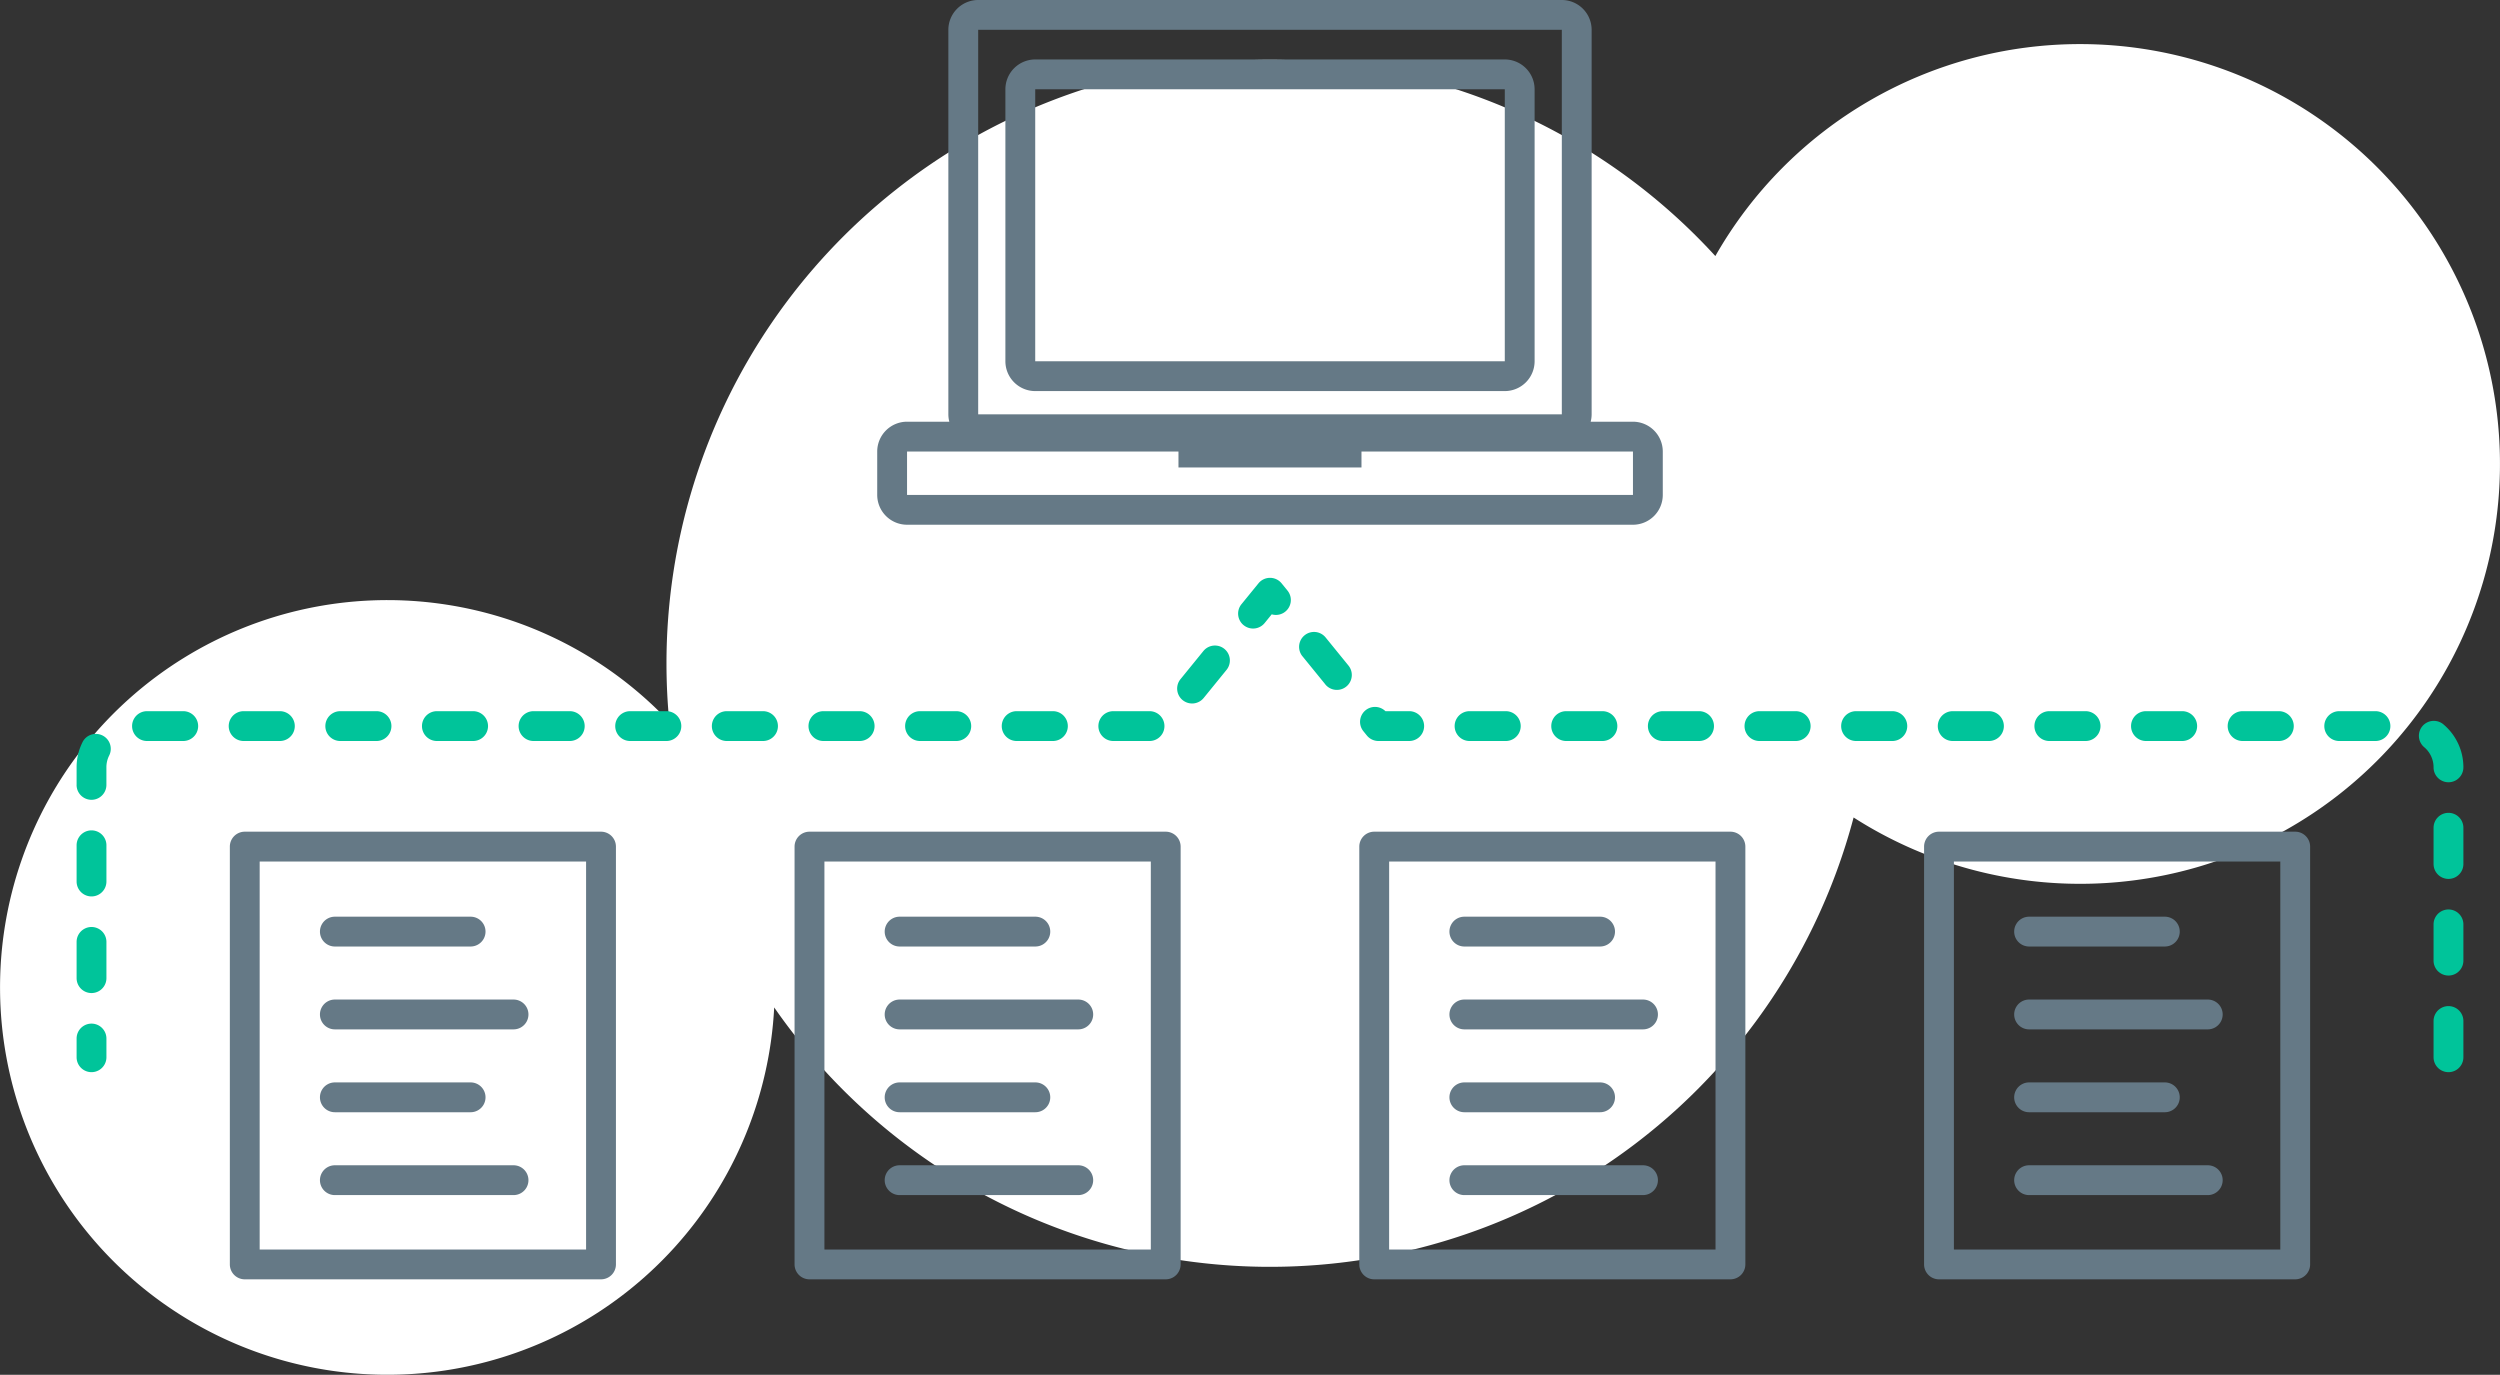
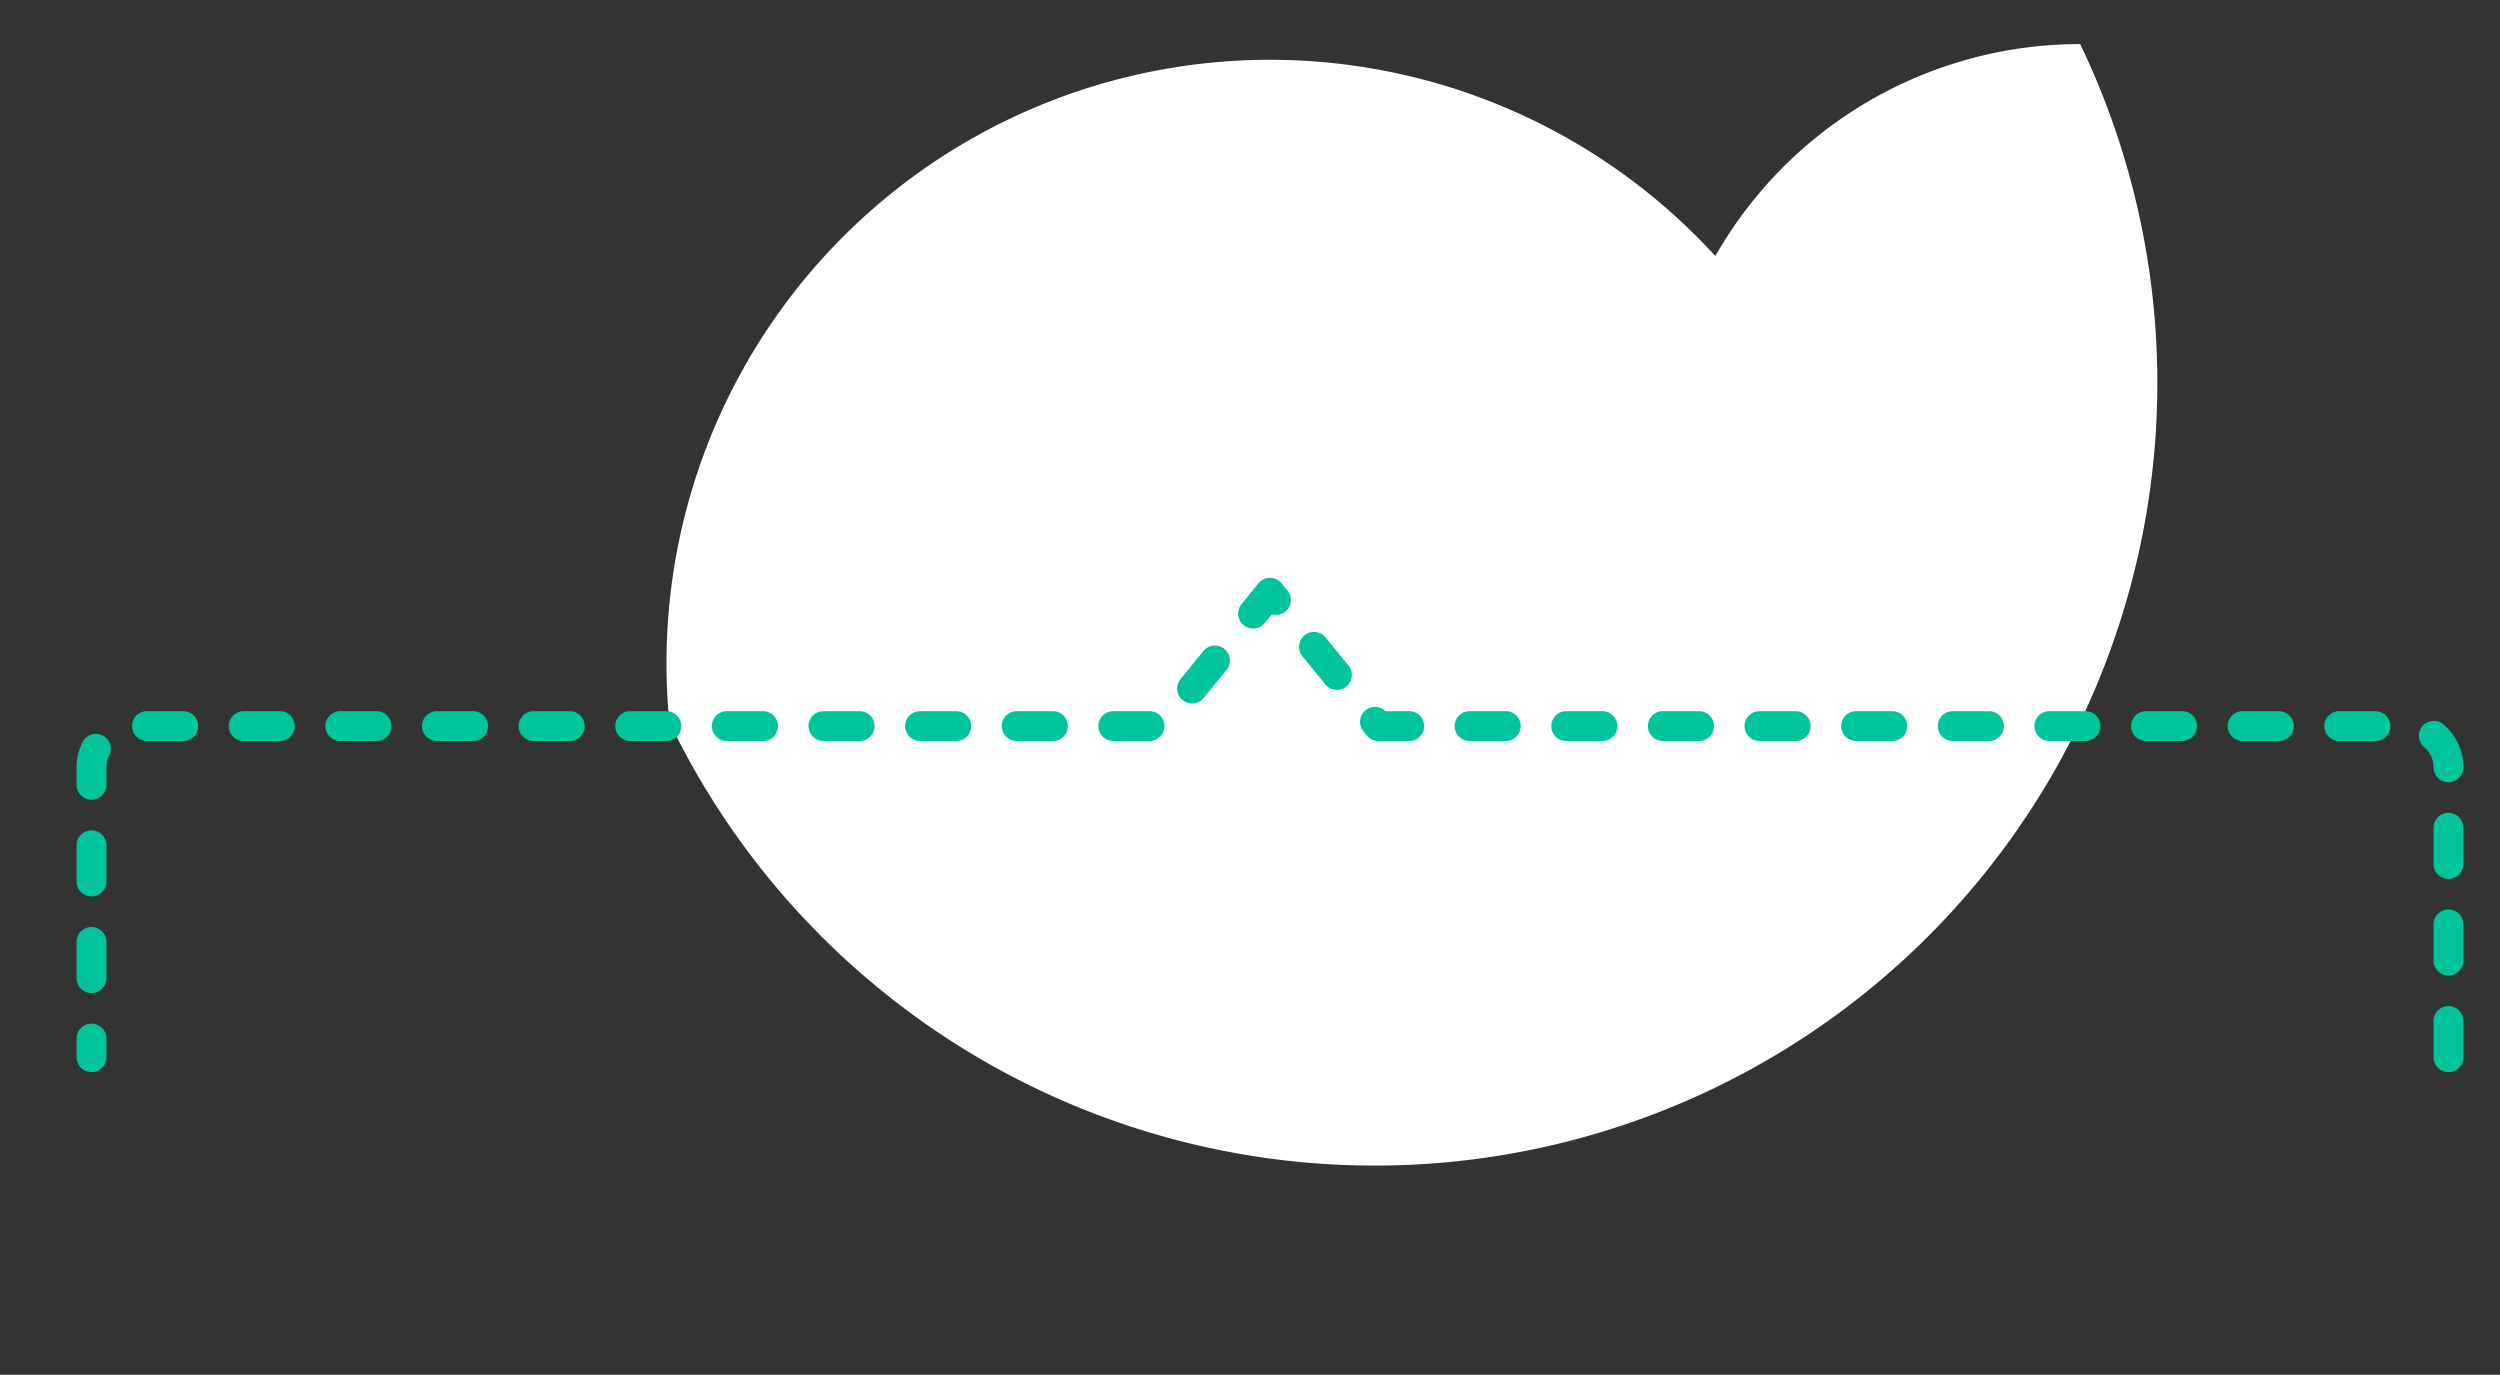
<svg xmlns="http://www.w3.org/2000/svg" id="Gateways" width="323.76" height="178.039" viewBox="0 0 323.76 178.039">
  <rect x="0" y="0" width="323.76" height="178.039" fill="#333333" stroke="none" />
-   <path id="Fill_1" data-name="Fill 1" d="M269.39,0a54.35,54.35,0,0,0-47.246,27.449A78.155,78.155,0,0,0,86.312,80.192q0,3.837.368,7.582a50.161,50.161,0,1,0,13.581,36.983,78.17,78.17,0,0,0,139.788-24.6A54.374,54.374,0,1,0,269.39,0" transform="translate(0 5.71)" fill="#fff" />
-   <path id="Combined_Shape" data-name="Combined Shape" d="M221.341,165.679a1.934,1.934,0,0,1-1.931-1.931V109.638a1.934,1.934,0,0,1,1.931-1.931h46.133a1.934,1.934,0,0,1,1.931,1.931v54.109a1.934,1.934,0,0,1-1.931,1.931Zm1.931-3.863h42.271V111.57H223.272ZM148.2,165.679a1.934,1.934,0,0,1-1.931-1.931V109.638a1.934,1.934,0,0,1,1.931-1.931h46.134a1.934,1.934,0,0,1,1.931,1.931v54.109a1.934,1.934,0,0,1-1.931,1.931Zm1.931-3.863h42.271V111.57H150.135Zm-75.067,3.863a1.934,1.934,0,0,1-1.931-1.931V109.638a1.934,1.934,0,0,1,1.931-1.931H121.2a1.934,1.934,0,0,1,1.931,1.931v54.109a1.934,1.934,0,0,1-1.931,1.931ZM77,161.816H119.27V111.57H77ZM1.931,165.679A1.934,1.934,0,0,1,0,163.747V109.638a1.934,1.934,0,0,1,1.931-1.931H48.065A1.934,1.934,0,0,1,50,109.638v54.109a1.934,1.934,0,0,1-1.931,1.931Zm1.931-3.863H46.134V111.57H3.863ZM233.01,154.77a1.931,1.931,0,1,1,0-3.862h23.138a1.931,1.931,0,0,1,0,3.862Zm-73.137,0a1.931,1.931,0,1,1,0-3.862h23.138a1.931,1.931,0,1,1,0,3.862Zm-73.136,0a1.931,1.931,0,1,1,0-3.862h23.137a1.931,1.931,0,1,1,0,3.862Zm-73.137,0a1.931,1.931,0,0,1,0-3.862H36.739a1.931,1.931,0,1,1,0,3.862Zm219.41-10.731a1.931,1.931,0,1,1,0-3.862h17.579a1.931,1.931,0,1,1,0,3.862Zm-73.137,0a1.931,1.931,0,1,1,0-3.862h17.579a1.931,1.931,0,1,1,0,3.862Zm-73.136,0a1.931,1.931,0,1,1,0-3.862h17.578a1.931,1.931,0,1,1,0,3.862Zm-73.137,0a1.931,1.931,0,0,1,0-3.862H31.18a1.931,1.931,0,1,1,0,3.862Zm219.41-10.731a1.931,1.931,0,1,1,0-3.862h23.138a1.931,1.931,0,0,1,0,3.862Zm-73.137,0a1.931,1.931,0,1,1,0-3.862h23.138a1.931,1.931,0,1,1,0,3.862Zm-73.136,0a1.931,1.931,0,1,1,0-3.862h23.137a1.931,1.931,0,1,1,0,3.862Zm-73.137,0a1.931,1.931,0,0,1,0-3.862H36.739a1.931,1.931,0,1,1,0,3.862Zm219.41-10.731a1.931,1.931,0,1,1,0-3.862h17.579a1.931,1.931,0,1,1,0,3.862Zm-73.137,0a1.931,1.931,0,1,1,0-3.862h17.579a1.931,1.931,0,1,1,0,3.862Zm-73.136,0a1.931,1.931,0,1,1,0-3.862h17.578a1.931,1.931,0,1,1,0,3.862Zm-73.137,0a1.931,1.931,0,0,1,0-3.862H31.18a1.931,1.931,0,1,1,0,3.862ZM87.7,67.955a3.867,3.867,0,0,1-3.863-3.863V58.475A3.867,3.867,0,0,1,87.7,54.612h5.474a3.86,3.86,0,0,1-.124-.956V3.863A3.867,3.867,0,0,1,96.912,0h75.583a3.867,3.867,0,0,1,3.863,3.863V53.657a3.837,3.837,0,0,1-.125.956h5.475a3.867,3.867,0,0,1,3.863,3.863v5.617a3.867,3.867,0,0,1-3.863,3.863Zm0-3.863h94.009V58.475H146.551V60.54h-23.7V58.475H87.7Zm9.213-10.436h75.583V3.863H96.912Zm7.386-3.009a3.867,3.867,0,0,1-3.863-3.862V11.559A3.867,3.867,0,0,1,104.3,7.7H165.11a3.867,3.867,0,0,1,3.862,3.863V46.785a3.867,3.867,0,0,1-3.862,3.862Zm0-3.862H165.11V11.559H104.3Z" transform="translate(29.766)" fill="#657986" />
+   <path id="Fill_1" data-name="Fill 1" d="M269.39,0a54.35,54.35,0,0,0-47.246,27.449A78.155,78.155,0,0,0,86.312,80.192q0,3.837.368,7.582A54.374,54.374,0,1,0,269.39,0" transform="translate(0 5.71)" fill="#fff" />
  <path id="Combined_Shape-2" data-name="Combined Shape" d="M305.236,62.085V57.393a1.931,1.931,0,1,1,3.863,0v4.693a1.931,1.931,0,0,1-3.863,0ZM0,62.085V59.662a1.931,1.931,0,0,1,3.863,0v2.423a1.931,1.931,0,0,1-3.863,0ZM0,51.841V47.148a1.931,1.931,0,1,1,3.863,0v4.693a1.931,1.931,0,0,1-3.863,0Zm305.236-2.269V44.879a1.931,1.931,0,0,1,3.863,0v4.693a1.931,1.931,0,0,1-3.863,0ZM0,39.327V34.635a1.931,1.931,0,0,1,3.863,0v4.692a1.931,1.931,0,0,1-3.863,0Zm305.236-2.27V32.365a1.931,1.931,0,1,1,3.863,0v4.693a1.931,1.931,0,1,1-3.863,0ZM0,26.814V24.535a7.205,7.205,0,0,1,.73-3.177A1.931,1.931,0,1,1,4.2,23.048a3.382,3.382,0,0,0-.34,1.488v2.278a1.931,1.931,0,1,1-3.863,0Zm305.236-2.269v-.009a3.4,3.4,0,0,0-1.23-2.62,1.932,1.932,0,0,1,2.472-2.969,7.256,7.256,0,0,1,2.621,5.59,1.931,1.931,0,0,1-3.863.009ZM293.019,21.13a1.931,1.931,0,0,1,0-3.863h4.693a1.931,1.931,0,0,1,0,3.863Zm-12.514,0a1.931,1.931,0,0,1,0-3.863H285.2a1.931,1.931,0,1,1,0,3.863Zm-12.513,0a1.931,1.931,0,0,1,0-3.863h4.692a1.931,1.931,0,0,1,0,3.863Zm-12.514,0a1.931,1.931,0,1,1,0-3.863h4.693a1.931,1.931,0,0,1,0,3.863Zm-12.514,0a1.931,1.931,0,1,1,0-3.863h4.693a1.931,1.931,0,0,1,0,3.863Zm-12.514,0a1.931,1.931,0,0,1,0-3.863h4.693a1.931,1.931,0,1,1,0,3.863Zm-12.514,0a1.931,1.931,0,0,1,0-3.863h4.693a1.931,1.931,0,0,1,0,3.863Zm-12.514,0a1.931,1.931,0,0,1,0-3.863h4.693a1.931,1.931,0,0,1,0,3.863Zm-12.514,0a1.931,1.931,0,1,1,0-3.863H197.6a1.931,1.931,0,0,1,0,3.863Zm-12.514,0a1.931,1.931,0,0,1,0-3.863h4.693a1.931,1.931,0,0,1,0,3.863Zm-11.8,0a1.933,1.933,0,0,1-1.5-.713l-.447-.551a1.932,1.932,0,0,1,2.85-2.6h3.08a1.931,1.931,0,0,1,0,3.863Zm-34.337,0a1.931,1.931,0,0,1,0-3.863h4.692a1.931,1.931,0,0,1,0,3.863Zm-12.514,0a1.931,1.931,0,0,1,0-3.863h4.693a1.931,1.931,0,0,1,0,3.863Zm-12.514,0a1.931,1.931,0,1,1,0-3.863h4.693a1.931,1.931,0,0,1,0,3.863Zm-12.514,0a1.931,1.931,0,1,1,0-3.863h4.693a1.931,1.931,0,0,1,0,3.863Zm-12.514,0a1.931,1.931,0,0,1,0-3.863h4.693a1.931,1.931,0,0,1,0,3.863Zm-12.514,0a1.931,1.931,0,0,1,0-3.863h4.693a1.931,1.931,0,0,1,0,3.863Zm-12.513,0a1.931,1.931,0,0,1,0-3.863h4.693a1.931,1.931,0,0,1,0,3.863Zm-12.514,0a1.931,1.931,0,0,1,0-3.863H51.35a1.931,1.931,0,0,1,0,3.863Zm-12.514,0a1.931,1.931,0,0,1,0-3.863h4.693a1.931,1.931,0,0,1,0,3.863Zm-12.514,0a1.931,1.931,0,0,1,0-3.863h4.693a1.931,1.931,0,0,1,0,3.863Zm-12.514,0a1.931,1.931,0,1,1,0-3.863H13.81a1.931,1.931,0,1,1,0,3.863Zm134.121-5.292a1.931,1.931,0,0,1-.279-2.717l2.961-3.64a1.931,1.931,0,0,1,3,2.438l-2.961,3.64a1.931,1.931,0,0,1-2.717.279Zm18.473-2.04-2.961-3.641a1.931,1.931,0,0,1,3-2.437l2.961,3.641a1.931,1.931,0,1,1-3,2.437ZM151.135,6.131a1.931,1.931,0,0,1-.281-2.717l2.2-2.7a1.932,1.932,0,0,1,3,0l.764.94a1.932,1.932,0,0,1-2.045,3.071l-.916,1.127a1.93,1.93,0,0,1-2.717.28Z" transform="translate(9.92 74.833)" fill="#00c49a" />
</svg>